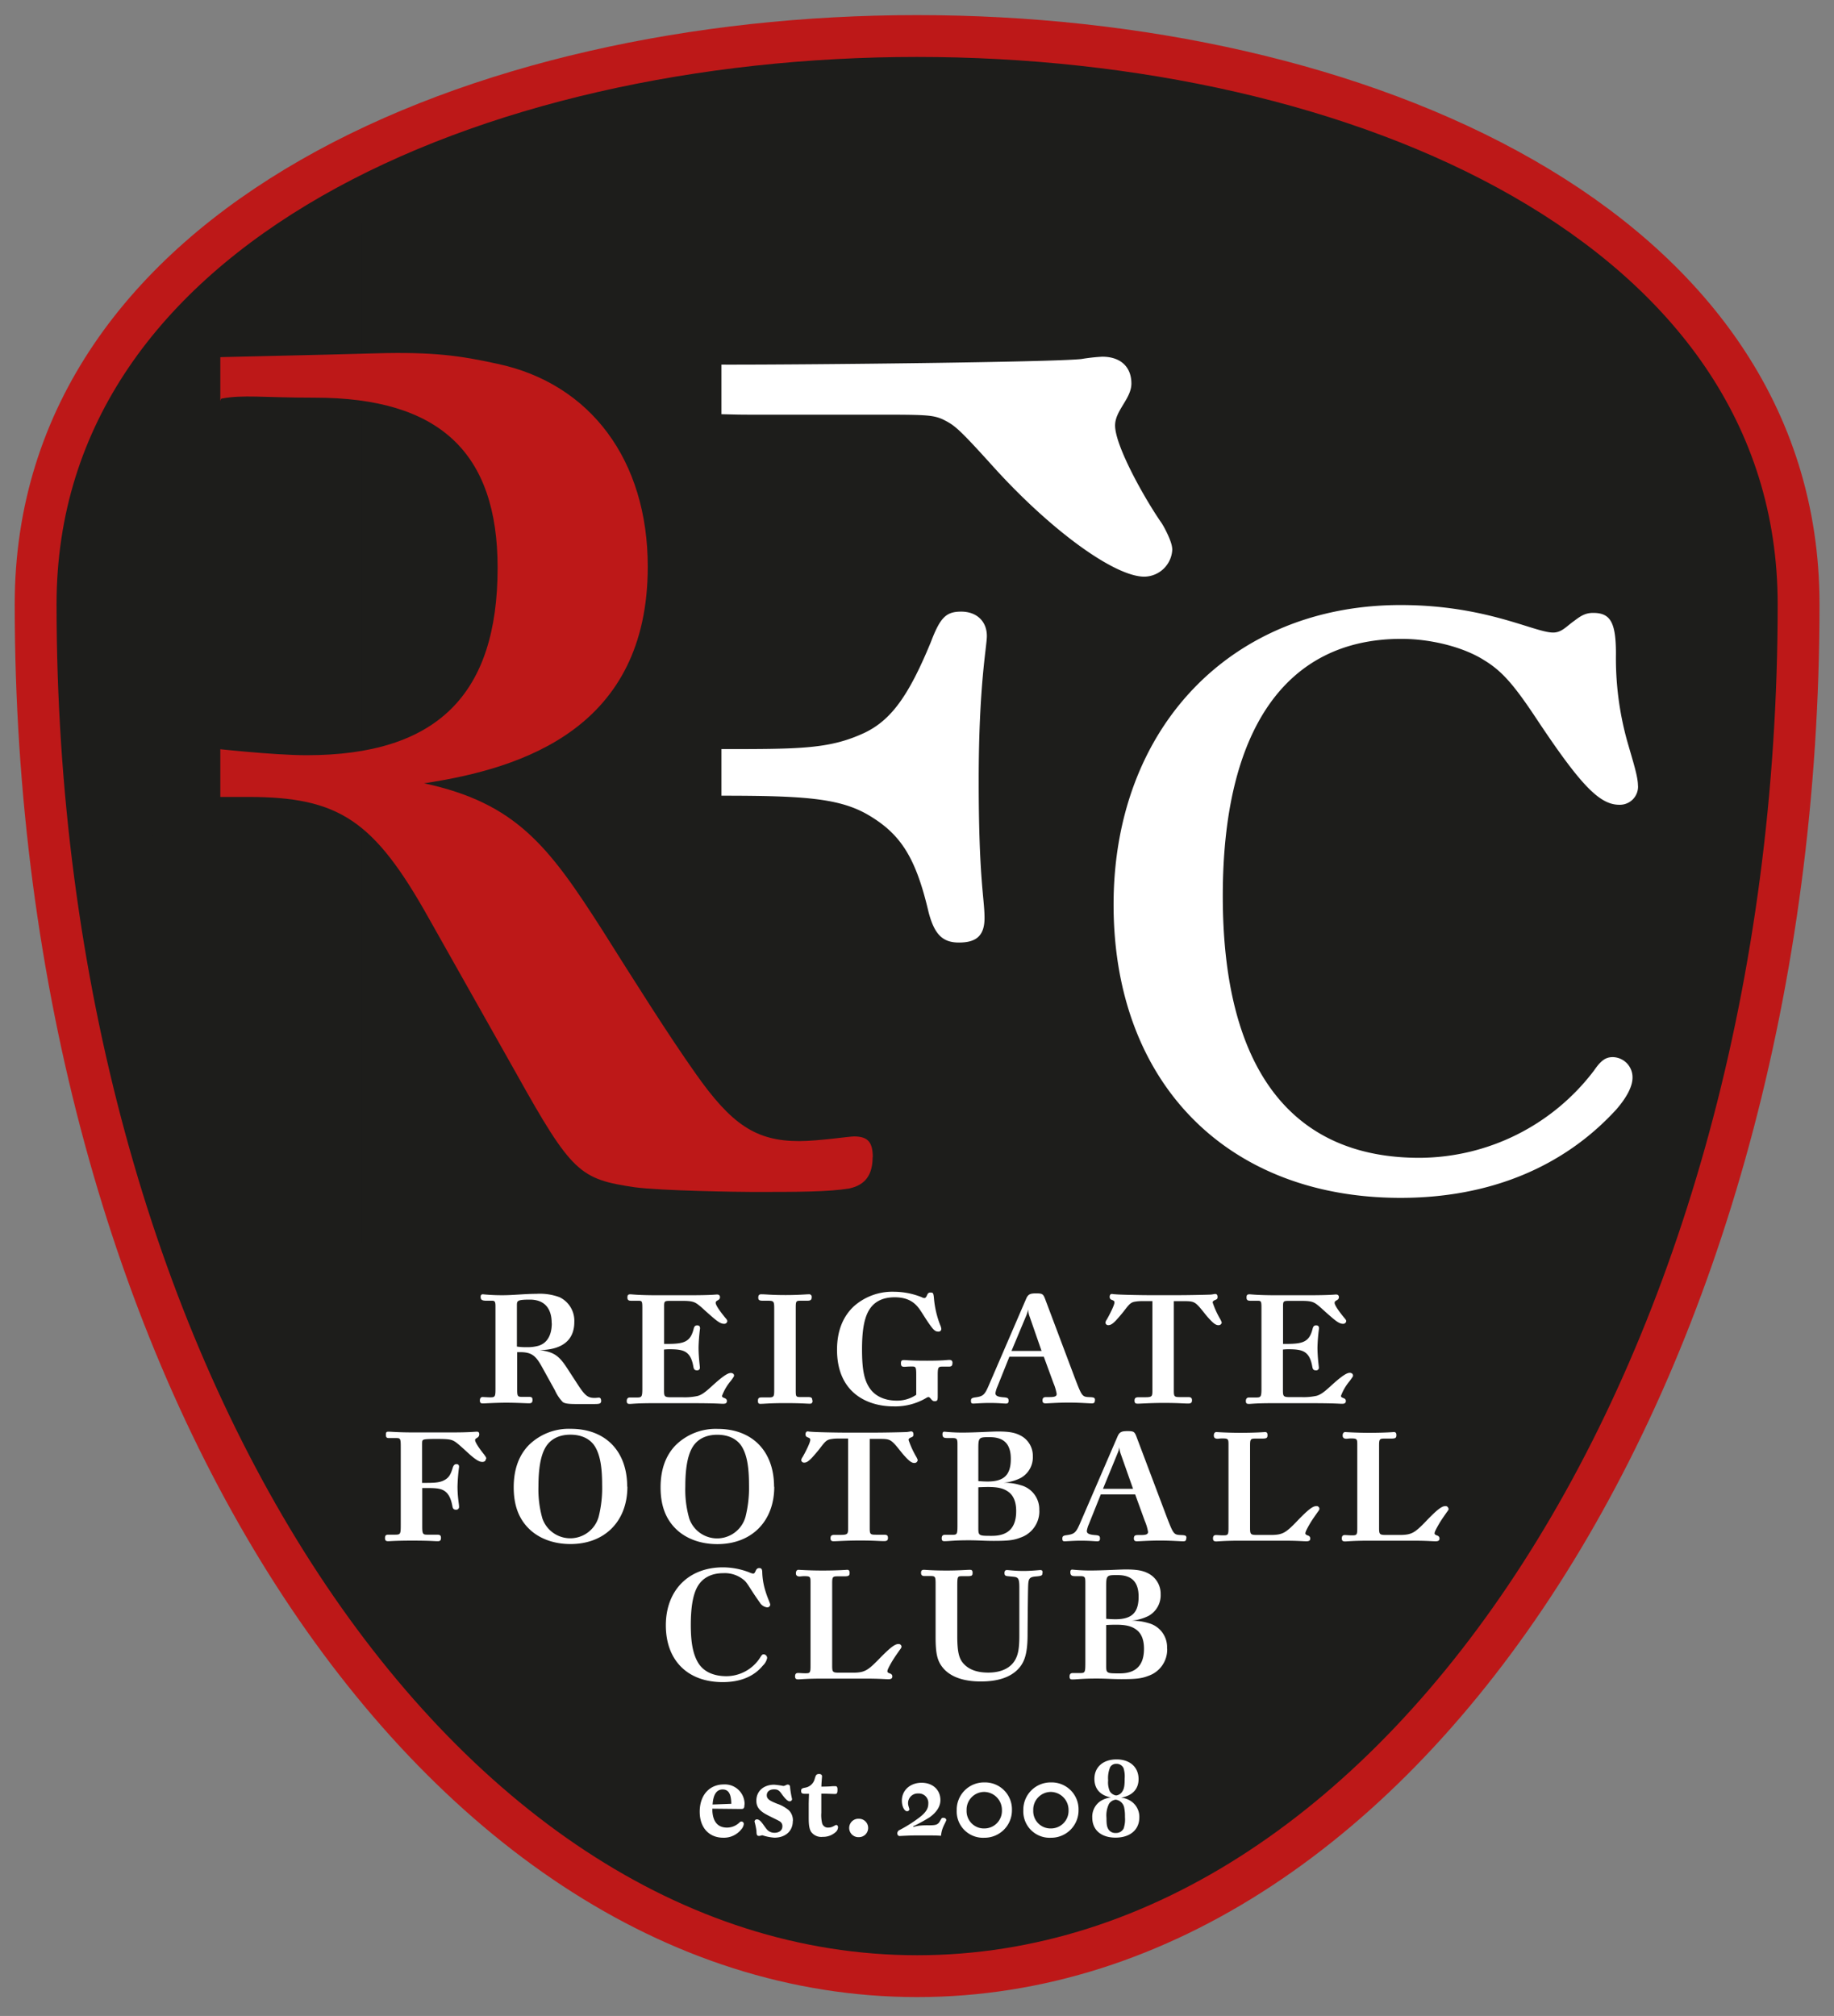
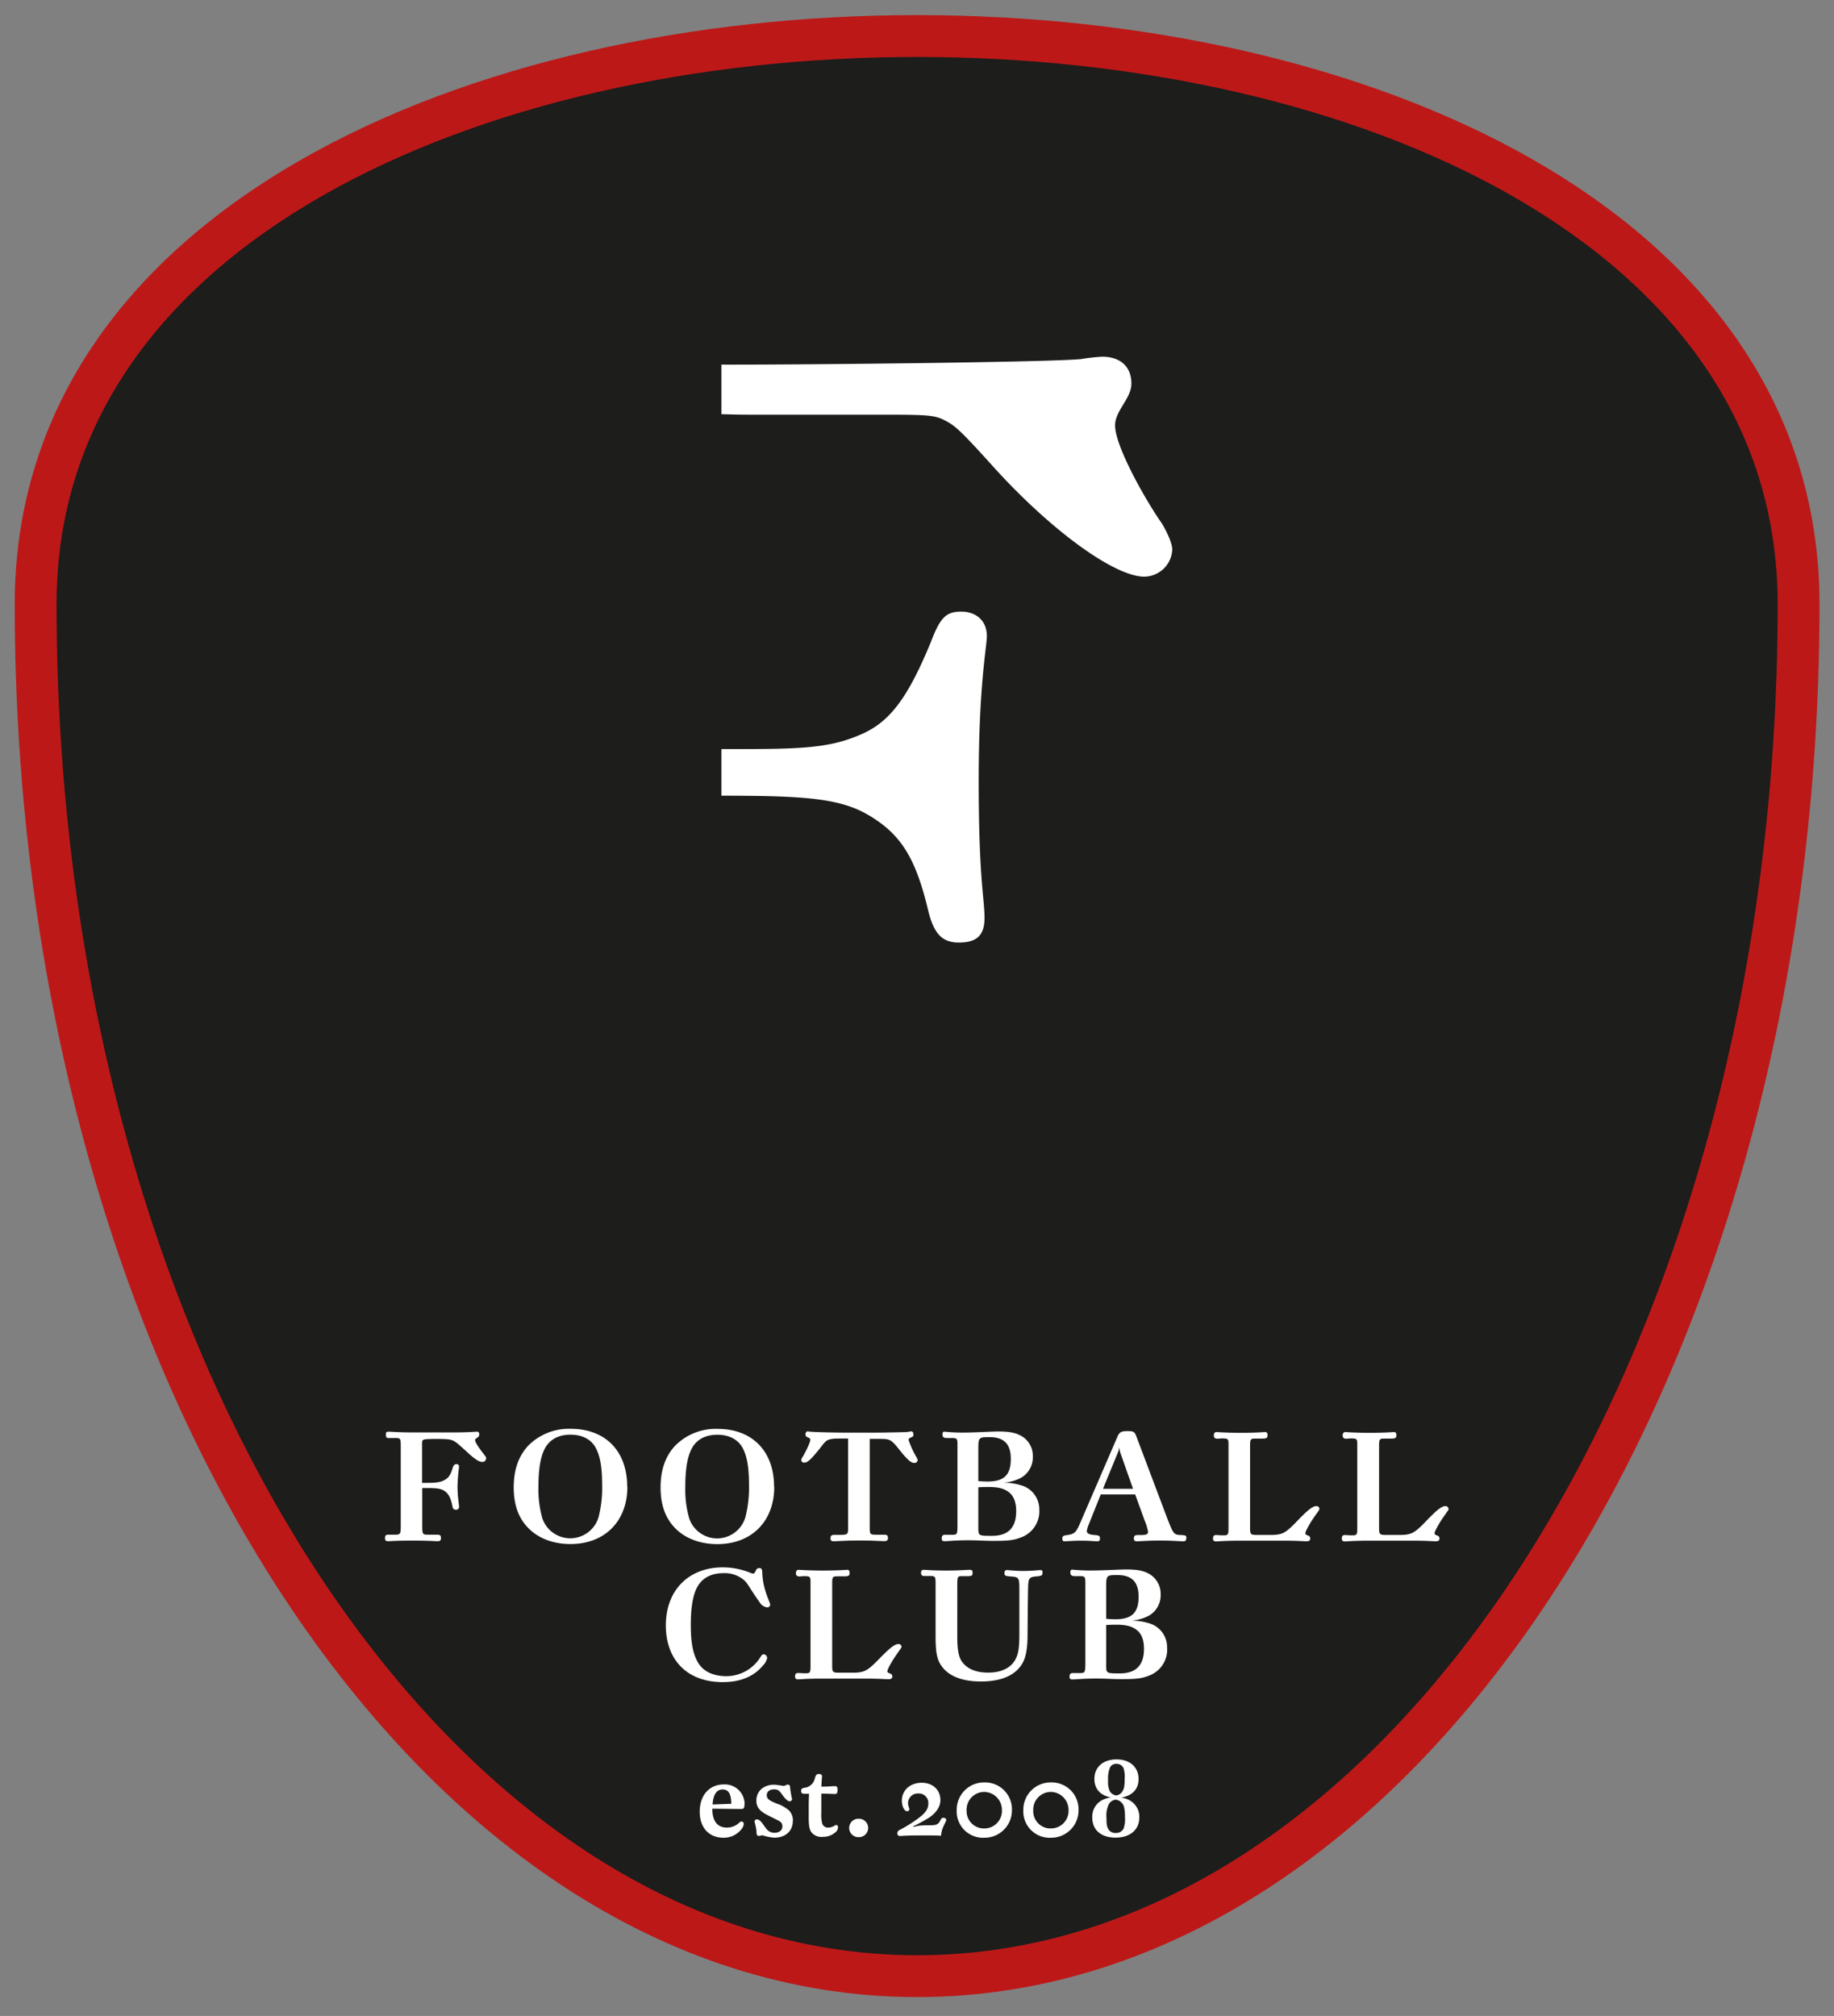
<svg xmlns="http://www.w3.org/2000/svg" id="Layer_1" data-name="Layer 1" viewBox="0 0 487.89 536.28">
  <rect x="0" y="0" width="487.89" height="536.28" fill="#808080" stroke="none" />
  <defs>
    <style>.cls-1,.cls-10,.cls-11,.cls-2,.cls-3,.cls-6{fill:none;}.cls-2{clip-path:url(#clip-path);}.cls-3{clip-path:url(#clip-path-12);}.cls-4{clip-path:url(#clip-path-26);}.cls-5{fill:#1d1d1b;}.cls-6{stroke:#bd1818;stroke-width:11.13px;}.cls-7{fill:#fff;}.cls-8{fill:#bd1818;}.cls-9{clip-path:url(#clip-path-28);}.cls-10{stroke:#fff;stroke-width:1.25px;}.cls-10,.cls-11{stroke-miterlimit:10;}.cls-11{stroke:#000;stroke-width:0.25px;}</style>
    <clipPath id="clip-path">
      <path class="cls-1" d="M-199-50" />
    </clipPath>
    <clipPath id="clip-path-12">
-       <path class="cls-2" d="M684.89-50" />
-     </clipPath>
+       </clipPath>
    <clipPath id="clip-path-24">
      <path class="cls-1" d="M-196-47" />
    </clipPath>
    <clipPath id="clip-path-26">
      <polyline class="cls-1" points="-178 565.28 663.89 565.28 663.89 -30 -178 -30" />
    </clipPath>
    <clipPath id="clip-path-28">
      <path class="cls-3" d="M684.89,587.28" />
    </clipPath>
  </defs>
  <g class="cls-4">
    <path class="cls-5" d="M244,525.69c129.49,0,234.47-163.39,234.47-364.94S9.48-40.81,9.48,160.75,114.45,525.69,244,525.69" />
    <path class="cls-6" d="M244,525.69c129.49,0,234.47-163.39,234.47-364.94S9.48-40.81,9.48,160.75,114.45,525.69,244,525.69Z" />
-     <path class="cls-7" d="M435.74,209.05c0-2.51-1.26-6.27-2.93-12.13a82.31,82.31,0,0,1-2.93-23c0-8.37-1.46-10.88-6.07-10.88-2.09,0-3.34.84-5,2.1-2.09,1.46-3.34,3.13-5.64,3.13-5,0-17.78-7.32-40.58-7.32-45,0-76.35,32.63-76.35,79.7,0,47.27,30.12,78,76.35,78,23.63,0,43.3-8.16,57.31-23.43,2.93-3.35,4.39-6.27,4.39-8.57a5.36,5.36,0,0,0-5.23-5.44c-1.88,0-3.13.83-5,3.55A58.54,58.54,0,0,1,377.59,308c-34.31,0-52.3-24.05-52.3-69.65,0-44.14,16.74-68.4,47.49-68.4,8.15,0,16.73,2.3,22,5.65,4.81,2.92,7.95,6.48,14.43,16.31,11.3,16.94,16.32,22.17,21.55,22.17a4.83,4.83,0,0,0,5-5" />
    <path class="cls-7" d="M311.83,146c0-1.86-2.17-5.89-2.79-6.82-4.34-6.2-12.4-20.46-12.4-26,0-4,4.34-7.13,4.34-11.16,0-4.34-2.79-7.13-7.75-7.13a50.35,50.35,0,0,0-5.58.62C279.59,96.36,215.74,97,195,97c-57.34,0-62-1.24-68.19-1.24-4.34,0-6.2,1.86-6.2,6.51,0,6.51,2.48,8.06,11.47,8.06,11.78,0,13.33.31,16.43,3.1,1.86,1.86,2.48,3.72,2.48,12.71V287.3c0,13-3.41,13.33-11.16,14.26-3.72.31-13.33.31-13.33.31-5.89,0-9,2.17-9,7.13s2.17,7.13,7.75,7.13c3.41,0,12.4-1.55,40.6-1.55,36,0,43.09,1.55,53.32,1.55,5.58,0,7.75-1.86,7.75-6.51,0-6.51-2.17-7.44-10.54-7.44-3.1,0-13-.31-18.6-.62-9.61-.62-9.92-3.72-9.92-11.47V211.67h4c22,0,31.62.62,39.37,5.27,8.37,5,12.4,11.16,15.8,25.73,1.55,5.89,3.72,8.06,8.06,8.06s6.82-1.55,6.82-6.51c0-5.27-1.55-10.23-1.55-36.58,0-25.42,2.17-35.65,2.17-38.44,0-4-2.79-6.5-6.82-6.5s-5.58,1.55-8.06,8.05C241.78,185,237.13,191.52,230,194.93c-9.3,4.34-17.05,4.34-38.13,4.34h-4l-.07-85.06c-.34-5.17-.34-3.89,11.54-3.9h32.55c13.95,0,16.11,0,18.9,1.24,3.1,1.55,4,2.17,12.71,11.78,15.5,17.36,32.86,30.07,40.92,30.07a7.54,7.54,0,0,0,7.44-7.44" />
  </g>
  <rect class="cls-5" x="96.39" y="59.23" width="95.53" height="271.5" />
  <rect class="cls-5" x="186.01" y="284.6" width="46.57" height="42.61" />
  <g class="cls-4">
-     <path class="cls-8" d="M132.38,151c0,33.78-16.12,49.9-50.84,49.9-9,0-25.42-1.86-25.42-1.86s-.32-90.89,2.78-93c5.86-1.1,10.86-.25,24.81-.25,33.17,0,48.67,14.57,48.67,45.26m99.8,156.84c0-4-1.24-5.58-5-5.58-1.24,0-9.6,1.24-14.56,1.24-11.47,0-18-4.34-27.59-18-7.44-10.54-15.81-23.87-24.8-38.13-14.26-22.31-22.94-33.78-47.42-39.05,26.65-4,59.51-14.88,59.51-57.65,0-28.21-15.19-48.67-40-53.94-9.92-2.17-17.06-3.2-32.24-2.79-24.76.68-15,.36-40.87,1C27.66,95.8,56.12,212,56.12,212H66c24.18,0,33.48,6.2,48.05,32.23l23.24,41.23c14.88,26.66,17,28.21,31.62,30.38,7.13.93,27.28,1.24,31.31,1.24,12.09,0,20.14,0,25.72-.93,4.34-.93,6.2-3.72,6.2-8.37" />
-   </g>
+     </g>
  <polygon class="cls-5" points="42.79 94.96 39.28 300.07 58.61 352.05 58.61 80.55 42.79 94.96" />
  <path class="cls-7" d="M304.33,438.59c0,4.4-2.12,6.56-6.44,6.56-3.42,0-3.62,0-3.62-2V432.28s1.34-.08,2.56-.08c2.61,0,4.12.36,5.38,1.26,1.43,1,2.12,2.73,2.12,5.13m-1.43-13.84c0,4.28-1.83,6-6.19,6-1.14,0-2.44-.12-2.44-.12V422c0-2.77.16-3,2.52-3h.53c3.79,0,5.58,1.87,5.58,5.74m7.57,13.76a6.61,6.61,0,0,0-4.92-6.72,15.07,15.07,0,0,0-4.64-.65,12.52,12.52,0,0,0,4.6-1.26,6.27,6.27,0,0,0,3.25-5.78,6.07,6.07,0,0,0-3.29-5.54c-1.43-.73-2.89-1.05-6-1.05-1.67,0-5.94.28-9.52.28a46.86,46.86,0,0,1-4.69-.24c-.36,0-.52.2-.52.69,0,.77.32,1.05,1.18,1.05h1.34c1.51,0,1.47.29,1.47,2.16V442c0,3-.05,3.06-1.51,3.06-1.18,0-1.55,0-1.83,0-.57,0-.86.28-.86.93s.25.77.78.77c1.22,0,2.48-.24,6.47-.24,2.4,0,4.07.16,6.55.16,3.79,0,5.34-.16,7.09-.85a7.39,7.39,0,0,0,5.08-7.25m-33.14-20.19c0-.57-.16-.73-.65-.73-.17,0-2.37.24-4.44.24-2.28,0-3.95-.24-4.39-.24s-.66.24-.66.77.13.77.78.85l1.63.16c1.3.13,1.54.53,1.54,2.94,0,1.18,0,3.91,0,4.35,0,2.94,0,7.7,0,8.31,0,3.3-.28,4.93-1,6.31-1.23,2.41-3.91,3.59-7.25,3.59s-5.62-1-7-2.89c-.89-1.27-1.26-3.1-1.26-6.76V422.43c0-3.14,0-3.14,1.34-3.14h1.19c1.38,0,1.54-.12,1.54-.93,0-.57-.2-.77-.73-.77-.73,0-2.93.2-6.11.2-4.1,0-5.69-.2-6.1-.2-.57,0-.77.24-.77.81s.28.85.85.85h1.59c1.3,0,1.43.12,1.43,2v14.13c0,4.56.44,6.47,2,8.35,2,2.35,5.41,3.57,10.05,3.57,4.28,0,7.5-1,9.61-3,1.92-1.84,2.77-4.16,2.81-9.17,0-1.42.08-11.64.16-13.4s.33-2.23,2-2.36,1.79-.28,1.79-1m-37.49,19.62a.75.75,0,0,0-.82-.65c-.93,0-2.15.9-5.12,3.95s-3.83,3.58-6.52,3.67c-.28,0-3.79,0-4.23,0-1.63,0-1.75-.21-1.75-1.88V421.25c0-1.75.12-1.92,1.42-1.92h1.75c1.22,0,1.47-.16,1.47-.93,0-.57-.21-.81-.65-.81-.09,0-2.41.2-6.6.2-3.54,0-6.26-.2-6.35-.2-.44,0-.69.36-.69.93s.33.85,1,.85c.28,0,.61-.08,1.14-.08,1.75,0,1.75.13,1.75,1.88V443c0,2-.08,2.12-1.42,2.12-.74,0-1.47-.08-1.88-.08-.57,0-.81.28-.81.89s.24.81.85.81,2.16-.2,6.23-.2h11.85c3.62,0,4.92.16,5.94.16.65,0,1-.2,1-.73s-.33-.69-.66-.81-.65-.24-.65-.57.25-.9,1.18-2.52c.7-1.19,1.67-2.53,2.12-3.18.33-.41.45-.61.45-.9M204.9,426.87c0-.41-.86-2-1.51-4.44a18.43,18.43,0,0,1-.61-4.07c0-1-.25-1.22-.82-1.22-1.1,0-.85,1.46-1.62,1.46a3.25,3.25,0,0,1-.9-.28,19.54,19.54,0,0,0-7.12-1.38c-9.16,0-15.19,6.14-15.19,15.42s5.74,15.11,15.14,15.11c4.56,0,8.23-1.42,10.67-4.4a3.82,3.82,0,0,0,1.14-2,1,1,0,0,0-.89-1c-.37,0-.53.16-.94.82a10.69,10.69,0,0,1-9,5c-3.58,0-6.27-1.3-7.65-3.78-1.31-2.33-1.83-5.38-1.83-9.86s.52-7.86,1.71-10.06c1.34-2.44,3.74-3.7,6.92-3.7a7.89,7.89,0,0,1,5.7,2c.89.86,1.62,2.45,4.07,5.87a2.61,2.61,0,0,0,1.87,1.22.77.77,0,0,0,.86-.69" />
  <path class="cls-7" d="M385.31,401.3a.75.75,0,0,0-.81-.65c-.94,0-2.16.9-5.13,4s-3.83,3.58-6.52,3.67c-.28,0-3.78,0-4.23,0-1.63,0-1.75-.21-1.75-1.88V384.61c0-1.76.12-1.92,1.42-1.92H370c1.22,0,1.47-.16,1.47-.93,0-.57-.21-.81-.65-.81-.08,0-2.4.2-6.6.2-3.54,0-6.26-.2-6.34-.2-.45,0-.7.36-.7.93s.33.85,1,.85c.29,0,.61-.08,1.14-.08,1.75,0,1.75.12,1.75,1.87v21.79c0,2-.08,2.12-1.42,2.12-.74,0-1.47-.08-1.88-.08-.57,0-.81.28-.81.89s.24.81.86.81,2.15-.2,6.22-.2H376c3.62,0,4.92.16,5.94.16.65,0,1-.2,1-.73a.8.8,0,0,0-.65-.81c-.33-.16-.66-.25-.66-.57s.25-.9,1.19-2.53c.69-1.18,1.67-2.52,2.11-3.17.33-.41.45-.61.45-.9m-34.39,0a.74.74,0,0,0-.81-.65c-.94,0-2.16.9-5.13,4s-3.83,3.58-6.51,3.67c-.29,0-3.79,0-4.24,0-1.63,0-1.75-.21-1.75-1.88V384.61c0-1.76.12-1.92,1.43-1.92h1.75c1.22,0,1.46-.16,1.46-.93,0-.57-.2-.81-.65-.81-.08,0-2.4.2-6.59.2-3.54,0-6.27-.2-6.35-.2-.45,0-.69.36-.69.93s.32.85,1,.85c.29,0,.62-.08,1.15-.08,1.75,0,1.75.12,1.75,1.87v21.79c0,2-.09,2.12-1.43,2.12-.73,0-1.47-.08-1.87-.08-.57,0-.82.28-.82.89s.25.81.86.81,2.16-.2,6.22-.2h11.85c3.62,0,4.93.16,5.94.16.66,0,1-.2,1-.73a.79.79,0,0,0-.65-.81c-.33-.16-.65-.25-.65-.57s.24-.9,1.18-2.53c.69-1.18,1.67-2.52,2.12-3.17.32-.41.44-.61.44-.9m-49.58-5.25h-8l3.86-9.4a6.47,6.47,0,0,0,.49-1.67,6.64,6.64,0,0,0,.45,2Zm14.2,13.15c0-.65-.12-.81-1.46-.85-1.91-.08-2-.21-3.79-4.85l-8.06-21.37c-.49-1.27-.73-1.43-2.36-1.43s-2.16.25-2.69,1.51l-9.81,22.71c-1.18,2.77-1.54,3.18-3.78,3.47-.81.12-1.06.28-1.06.89s.16.73.65.73,2.36-.16,4.23-.16c2.57,0,3.63.16,4.44.16.49,0,.69-.2.69-.73,0-.69-.2-.85-1.42-.93-1.47-.13-2.08-.41-2.08-1.1a7.06,7.06,0,0,1,.53-1.76l3.18-7.94h9.16l2.56,7.05a13.05,13.05,0,0,1,.86,2.89c0,.65-.49.86-2,.86h-.77c-.69,0-1,.2-1,.93,0,.49.25.73.77.73.82,0,3.18-.2,6.19-.2s5.21.2,6.19.2c.57,0,.77-.2.77-.81M270.33,402c0,4.4-2.12,6.56-6.44,6.56-3.42,0-3.63,0-3.63-2V395.64s1.35-.08,2.57-.08c2.61,0,4.12.36,5.38,1.26,1.42,1,2.12,2.73,2.12,5.13m-1.43-13.84c0,4.28-1.83,6-6.19,6-1.14,0-2.45-.12-2.45-.12v-8.68c0-2.77.17-3,2.53-3h.53c3.79,0,5.58,1.87,5.58,5.74m7.57,13.76a6.61,6.61,0,0,0-4.93-6.72,14.47,14.47,0,0,0-4.63-.65,12.45,12.45,0,0,0,4.59-1.26,6.28,6.28,0,0,0,3.26-5.78,6.06,6.06,0,0,0-3.3-5.54c-1.42-.73-2.88-1.06-6-1.06-1.67,0-5.95.29-9.53.29a46.52,46.52,0,0,1-4.68-.24c-.36,0-.53.2-.53.69,0,.77.33,1,1.18,1h1.35c1.5,0,1.46.29,1.46,2.16v20.52c0,3,0,3.06-1.5,3.06-1.19,0-1.55,0-1.84,0-.57,0-.85.28-.85.93s.24.77.77.77c1.22,0,2.49-.24,6.47-.24,2.4,0,4.07.16,6.56.16,3.79,0,5.33-.16,7.08-.85a7.39,7.39,0,0,0,5.09-7.25m-32.34-13.35a4.23,4.23,0,0,0-.45-1,24.13,24.13,0,0,1-2-4.4c0-.2.12-.45.53-.61.69-.28.77-.37.77-.89s-.24-.78-.65-.78c-.12,0-.65.13-1.14.17s-5.66.16-9.08.16H225.2c-2.89,0-8.59-.12-9.52-.24-.45,0-.65-.09-.78-.09-.4,0-.61.29-.61.78a.75.75,0,0,0,.49.77c.61.24.77.32.77.73,0,.69-1.26,3.22-2.07,4.6a1.64,1.64,0,0,0-.33.78.75.75,0,0,0,.82.65c.61,0,1.22-.45,2-1.27.37-.4,1.39-1.54,2.08-2.44,1.42-1.87,1.83-2.32,2.89-2.52a10.06,10.06,0,0,1,1.95-.17h2.73v23.62c0,1.67,0,2-1.91,2H222c-.78,0-1.06.24-1.06.89s.28.81.85.81c.82,0,3.46-.2,6.88-.2,4.11,0,5,.16,6.55.16.74,0,1-.24,1-.85s-.24-.85-1-.85H233c-1.55,0-1.63-.17-1.63-1.88V382.77c1.75,0,2.64,0,2.81,0,2.15,0,2.68.17,3.86,1.43.61.65,1.47,1.79,2.12,2.57,1.59,1.83,2.32,2.4,3.06,2.4a.83.83,0,0,0,.89-.69m-44.86,6.55a31.35,31.35,0,0,1-.94,8.51,7.84,7.84,0,0,1-14.94.45,27.82,27.82,0,0,1-1.06-8.59c0-4.44.53-7.74,1.63-9.9,1.26-2.52,3.66-3.83,6.88-3.83,3,0,5.38,1.14,6.64,3.34s1.79,5.3,1.79,10m6.67.49c0-9.45-5.78-15.39-15-15.39a15.15,15.15,0,0,0-11.19,4.35c-2.65,2.73-4,6.48-4,11.2s1.3,8.23,3.9,10.88,6.52,4.22,11.2,4.22c9.12,0,15.14-6.06,15.14-15.26m-45.79-.49a31.41,31.41,0,0,1-.93,8.51,7.85,7.85,0,0,1-14.95.45,28.13,28.13,0,0,1-1.06-8.59c0-4.44.53-7.74,1.63-9.9,1.26-2.52,3.67-3.83,6.88-3.83,3,0,5.38,1.14,6.64,3.34s1.79,5.3,1.79,10m6.67.49c0-9.45-5.77-15.39-15-15.39a15.15,15.15,0,0,0-11.19,4.35c-2.65,2.73-4,6.48-4,11.2s1.3,8.23,3.91,10.88,6.51,4.22,11.19,4.22c9.12,0,15.14-6.06,15.14-15.26m-37.54-7.45c0-.37-.24-.61-.49-1-1.38-1.71-2.48-3.34-2.48-3.95s1.1-.49,1.1-1.54c0-.49-.2-.69-.65-.69s-1.83.2-6.6.2H109.82c-3.82,0-5.86-.2-6.47-.2s-.69.2-.69.85.21.85.82.85l1.91,0c1.1,0,1.22.12,1.22,2.28v20.85c0,2.48-.08,2.57-1.63,2.57-.65,0-1.54,0-1.71,0-.61,0-.85.24-.85.89s.24.85.85.85c.45,0,2-.16,6.35-.16,4.88,0,5.86.16,6.84.16.61,0,.85-.24.85-.89s-.28-.85-1-.85c-.94,0-1.43,0-2.61,0s-1.38-.17-1.38-2.12V395.84l1.5,0c2.53,0,3.71.2,4.65.94s1.5,1.91,1.87,3.83c.12.73.36,1,1,1a.74.74,0,0,0,.78-.81c0-.73-.41-2.53-.41-5.42a50.81,50.81,0,0,1,.41-5.16c0-.49-.21-.74-.69-.74s-.78.29-1,1c-.53,1.75-1,2.52-2,3.14-1.15.69-2.37.85-4.93.85h-1.22v-9.86c0-1.1,0-1.3.2-1.5s.69-.33,3.54-.33c3.42,0,4.16.12,5.21.86s3.1,2.73,4,3.5c1.67,1.43,2.41,1.75,3.1,1.75.53,0,.89-.28.89-.69" />
-   <path class="cls-7" d="M359.92,365.84c0-.37-.37-.65-.86-.65-.85,0-2.32,1-5.21,3.66-1.63,1.47-2.48,2.12-3.58,2.45a16,16,0,0,1-3.91.36c-.94,0-2.77,0-3,0-2,0-2.07-.16-2.07-2V359s.69-.08,1.34-.08c3.75,0,5.74.36,6.48,4.68.12.69.36.94,1,.94a.69.69,0,0,0,.74-.74c0-.28-.37-2.85-.37-5.37a46.36,46.36,0,0,1,.41-5.05c0-.57-.25-.81-.78-.81s-.77.28-.93.93c-.86,3.43-2.49,4-6.92,4h-.94V347.6c0-1.51.08-1.55,1.79-1.55h3.18c2.6,0,3.25.33,4.31,1.18.9.69,1.43,1.3,3.42,3,1.63,1.43,2.44,1.92,3.22,1.92a.8.8,0,0,0,.89-.69c0-.25-.12-.45-.61-1-1.63-2-2.48-3.34-2.48-3.87,0-.81,1.14-.53,1.14-1.55,0-.44-.29-.68-.77-.68s-1.19.2-7.86.2H340c-5.82,0-7-.25-7.61-.25s-.78.21-.78.86.29.85,1,.85.9,0,1.71,0c1.18,0,1.26,0,1.26,2v21.42c0,2.2-.2,2.32-1.5,2.32l-1.83,0c-.53,0-.82.33-.82.94s.24.77.82.77,1.79-.2,6.22-.2H348.6c6.59,0,7.49.16,8.43.16.69,0,1-.21,1-.73,0-1-1.3-.65-1.3-1.38a13.65,13.65,0,0,1,2.36-4c.77-1.06.86-1.19.86-1.43m-34.91-14a4.74,4.74,0,0,0-.44-1,23.71,23.71,0,0,1-2-4.4c0-.21.12-.45.53-.61.69-.29.77-.37.77-.9s-.24-.77-.65-.77c-.12,0-.65.13-1.14.17s-5.66.16-9.08.16h-6.91c-2.89,0-8.59-.12-9.53-.25-.45,0-.65-.08-.77-.08-.41,0-.62.29-.62.77a.77.77,0,0,0,.49.78c.61.24.78.32.78.73,0,.69-1.27,3.21-2.08,4.6a1.72,1.72,0,0,0-.32.77.73.73,0,0,0,.81.65c.61,0,1.22-.44,2-1.26.37-.41,1.39-1.55,2.08-2.44,1.43-1.87,1.83-2.32,2.89-2.53a11.15,11.15,0,0,1,2-.16h2.72v23.62c0,1.67,0,1.95-1.91,1.95h-1.79c-.78,0-1.06.25-1.06.9s.28.81.85.81c.82,0,3.47-.2,6.88-.2,4.11,0,5.05.16,6.56.16.73,0,1-.25,1-.85s-.24-.86-1-.86H313.9c-1.55,0-1.63-.16-1.63-1.87V346.13c1.75,0,2.65,0,2.81,0,2.16,0,2.69.16,3.87,1.43.61.65,1.46,1.79,2.11,2.56,1.59,1.83,2.32,2.4,3.06,2.4a.82.82,0,0,0,.89-.69m-47.93,7.54h-8L273,350a6.26,6.26,0,0,0,.49-1.67,7,7,0,0,0,.45,2Zm14.21,13.15c0-.65-.13-.82-1.47-.86-1.91-.08-2-.2-3.79-4.84L278,345.48c-.49-1.26-.73-1.42-2.36-1.42s-2.16.24-2.69,1.51l-9.8,22.71c-1.18,2.77-1.55,3.18-3.79,3.46-.81.13-1.06.29-1.06.9s.17.73.65.73,2.36-.16,4.24-.16c2.56,0,3.62.16,4.43.16.49,0,.69-.21.69-.73,0-.69-.2-.86-1.42-.94-1.47-.12-2.08-.4-2.08-1.1a7,7,0,0,1,.53-1.75l3.18-7.94h9.16l2.56,7a13.05,13.05,0,0,1,.86,2.89c0,.65-.49.85-2,.85h-.77c-.69,0-1,.21-1,.94,0,.48.25.73.77.73.82,0,3.18-.21,6.19-.21s5.22.21,6.19.21c.57,0,.78-.21.78-.81m-37.87-9.9c0-.6-.25-.85-.86-.85s-1.51.21-5.9.21c-4.84,0-5.41-.17-6.11-.17s-.85.21-.85.89.24.9.89.9c.37,0,.94-.08,2-.08s1.18.12,1.18,2.24v5.29a9,9,0,0,1-5.17,1.55c-3.38,0-6-1.3-7.41-3.62-1.35-2.16-1.84-5-1.84-10.06,0-4.6.49-7.74,1.59-9.9,1.35-2.64,3.75-3.91,7.09-3.91,3.54,0,5.25,1.39,6.39,2.85.82,1.06,2.24,3.59,3.54,5.22.65.81,1.06,1.06,1.67,1.06a.71.71,0,0,0,.81-.74,3.41,3.41,0,0,0-.32-1.06,25.52,25.52,0,0,1-1.59-6.59c-.16-1.95-.24-2-1-2-.48,0-.69.2-.93.81-.2.44-.41.65-.65.65a1.51,1.51,0,0,1-.69-.21,19.94,19.94,0,0,0-7.33-1.46,15.38,15.38,0,0,0-10.71,3.83c-2.89,2.68-4.52,6.51-4.52,11.6,0,11.36,7.94,15.06,15.06,15.06a16.23,16.23,0,0,0,8.59-2.19,1.58,1.58,0,0,1,.66-.29c.24,0,.44.21.77.61s.57.49.89.49c.65,0,.82-.2.82-1.26v-5.78c0-2,.2-2.16,1.22-2.16.77,0,1.3,0,1.75,0,.69,0,.94-.25.94-.94m-37.29,9.86c0-.61-.24-.82-1.1-.82H213.2c-1.51,0-1.51,0-1.51-2.07V348.25c0-2.12,0-2.24,1.35-2.24h1.75c.85,0,1.14-.24,1.14-.93a.68.68,0,0,0-.78-.78c-.65,0-2.72.21-6.14.21-4,0-5.13-.21-6.51-.21-.53,0-.78.25-.78.9s.33.81,1.18.81h1.22c1.8,0,1.84.12,1.84,2.32V369.5c0,1.88,0,2.24-1.39,2.24l-2,0c-.74,0-.94.25-.94.94,0,.52.16.77.61.77,1.14,0,2.44-.2,6.68-.2s5.61.16,6.51.16c.53,0,.73-.25.73-.85m-20.89-6.68c0-.37-.36-.65-.85-.65-.86,0-2.32,1-5.21,3.66-1.63,1.47-2.48,2.12-3.58,2.45a16,16,0,0,1-3.91.36c-.94,0-2.77,0-3,0-2,0-2.07-.16-2.07-2V359s.69-.08,1.34-.08c3.75,0,5.74.36,6.47,4.68.13.69.37.94,1,.94a.69.69,0,0,0,.73-.74c0-.28-.36-2.85-.36-5.37a47.49,47.49,0,0,1,.4-5.05c0-.57-.24-.81-.77-.81s-.77.28-.93.93c-.86,3.43-2.49,4-6.93,4h-.93V347.6c0-1.51.08-1.55,1.79-1.55h3.17c2.61,0,3.26.33,4.32,1.18.9.69,1.43,1.3,3.42,3,1.63,1.43,2.44,1.92,3.22,1.92a.8.8,0,0,0,.89-.69c0-.25-.12-.45-.61-1-1.63-2-2.48-3.34-2.48-3.87,0-.81,1.14-.53,1.14-1.55,0-.44-.29-.68-.78-.68s-1.18.2-7.85.2H175.3c-5.82,0-7-.25-7.61-.25s-.78.21-.78.86.29.85,1,.85.9,0,1.71,0c1.18,0,1.26,0,1.26,2v21.42c0,2.2-.2,2.32-1.5,2.32l-1.84,0c-.53,0-.81.33-.81.94s.24.77.81.77,1.79-.2,6.23-.2h10.18c6.59,0,7.49.16,8.42.16.7,0,1-.21,1-.73,0-1-1.3-.65-1.3-1.38a13.65,13.65,0,0,1,2.36-4c.77-1.06.85-1.19.85-1.43M146.79,352c0,3.21-1.27,5.33-3.55,6a10.38,10.38,0,0,1-3,.37,16.1,16.1,0,0,1-2.73-.16V347.31c0-1.26,0-1.59,3.46-1.59,3.75,0,5.79,2.2,5.79,6.24m13.14,20.6c0-.49-.2-.77-.61-.77-.12,0-.77.08-1.06.08-1.87,0-2.6-.57-4.68-3.79l-2.73-4.2c-2.11-3.21-3.45-4.23-7.2-4.72,6-.12,9.16-2.68,9.16-7.49a6.94,6.94,0,0,0-3.95-6.6,15.13,15.13,0,0,0-6.15-.89c-3,0-6.19.37-8.79.37a48.43,48.43,0,0,1-5.42-.25c-.4,0-.61.21-.61.65,0,.77.29,1,1.27,1.06.77,0,1.58,0,1.79,0,.77,0,.89.37.89,1.55v22c0,2-.16,2.16-1.42,2.16-.41,0-1.92-.09-2-.09-.49,0-.73.37-.73.94s.24.77.77.77c.37,0,3.71-.2,6.19-.2,2.77,0,5.21.16,6.15.16.65,0,.89-.25.89-.89s-.2-.82-.94-.82H139c-1.3,0-1.42-.08-1.42-2.16v-9.73s.57,0,.9,0c3.09,0,4.15,1.1,5.78,4.07l3.38,6.11a10.88,10.88,0,0,0,2.07,3.09c.61.45,1.83.53,3.67.53h4.15c2,0,2.4,0,2.4-1" />
  <path class="cls-7" d="M299.27,483.39a7.5,7.5,0,0,1-.35,3,2.21,2.21,0,0,1-2.09,1.21,2.14,2.14,0,0,1-1.9-.88c-.44-.66-.58-1.3-.58-3.14a7,7,0,0,1,.66-3.71,2.48,2.48,0,0,1,1.79-1.13,2.64,2.64,0,0,1,2.28,2.2,11.12,11.12,0,0,1,.19,2.42m-.08-10.31c0,1.92-.11,2.75-.66,3.57a2.22,2.22,0,0,1-1.62,1,2.41,2.41,0,0,1-1.68-1.12,5.9,5.9,0,0,1-.44-2.89,7.6,7.6,0,0,1,.53-3.5,1.79,1.79,0,0,1,1.64-.9,2,2,0,0,1,1.93,1.15,7.34,7.34,0,0,1,.3,2.73m3.9,10.37a5,5,0,0,0-2.06-4.21,5.73,5.73,0,0,0-2.8-1.05c3-.49,4.66-2.28,4.66-4.92,0-3.19-2.3-5.25-5.87-5.25s-5.88,2.06-5.88,5.17c0,2.66,1.54,4.42,4.42,4.95a6.69,6.69,0,0,0-2.74.93,5,5,0,0,0-2.25,4.4c0,3.33,2.36,5.36,6.2,5.36s6.32-2.08,6.32-5.38m-18.83-1.92a4.68,4.68,0,0,1-4.67,4.86,4.6,4.6,0,0,1-4.72-4.81,4.71,4.71,0,0,1,4.69-4.91,4.79,4.79,0,0,1,4.7,4.86m2.66,0a7.16,7.16,0,0,0-7.36-7.39,7.26,7.26,0,0,0-7.33,7.41,7,7,0,0,0,7.33,7.31,7.28,7.28,0,0,0,7.36-7.33m-20.38,0a4.68,4.68,0,0,1-4.67,4.86,4.61,4.61,0,0,1-4.73-4.81,4.71,4.71,0,0,1,4.7-4.91,4.79,4.79,0,0,1,4.7,4.86m2.66,0a7.16,7.16,0,0,0-7.36-7.39,7.26,7.26,0,0,0-7.33,7.41,7,7,0,0,0,7.33,7.31,7.29,7.29,0,0,0,7.36-7.33m-17.52,2.52c0-.3-.3-.49-.72-.49a.6.6,0,0,0-.44.11,10.76,10.76,0,0,0-.6,1c-.55.74-1,.88-2.83.88a18.78,18.78,0,0,0-2.58.11A9.78,9.78,0,0,0,243,486l-.08-.17a43.44,43.44,0,0,0,4.45-2.44c1.67-1.24,2.8-2.72,2.8-4.54,0-2.74-2.06-4.61-5-4.61s-5.25,1.92-5.25,4.75c0,1.57.66,2.83,1.4,2.83.27,0,.6-.22.6-.49s-.35-1-.35-1.57a2.56,2.56,0,0,1,2.72-2.66,2.51,2.51,0,0,1,2.66,2.72c0,1.29-.66,2.33-2.28,3.59a36.17,36.17,0,0,1-5.32,3.38,1,1,0,0,0-.64.85c0,.47.22.77.64.77.16,0,2.55-.16,4.83-.16,4.23,0,4.64,0,6.15.1a8,8,0,0,1,.44-2c.38-1,1-2,1-2.31m-20.82,2.23a2.43,2.43,0,0,0-2.44-2.45,2.45,2.45,0,1,0,0,4.89,2.44,2.44,0,0,0,2.44-2.44m-8-.14c0-.33-.19-.66-.49-.66s-1,.69-2,.69a1.59,1.59,0,0,1-1.75-1.13,9.34,9.34,0,0,1-.22-2.8v-5.08h.87c.47,0,2.37.08,2.75.08.55,0,.69-.25.69-1.21,0-.6-.17-.87-.58-.87s-.8,0-1.24.05-2.47.08-2.47.08c0-.79.17-2.63.17-2.74,0-.44-.36-.63-.74-.63-.77,0-.91.27-1.21,1.31a3.14,3.14,0,0,1-2.61,2.34c-.82.16-1,.33-1,.85s.16.77,1,.77c.39,0,1.1,0,1.1,0s-.08,2.14-.08,2.69c0,.91,0,2.42,0,3.71,0,1.92.16,2.94.63,3.71a3.34,3.34,0,0,0,3.1,1.34,4.93,4.93,0,0,0,3.4-1.23,1.79,1.79,0,0,0,.66-1.24m-12-1.78a3.78,3.78,0,0,0-1.07-2.81,9.6,9.6,0,0,0-3.13-1.75c-1.59-.66-2.75-1.1-2.75-2.23,0-1,.77-1.59,1.93-1.59.93,0,1.34.22,2,1.18,1,1.37,1.65,2,2.17,2a.62.62,0,0,0,.63-.61,23.85,23.85,0,0,1-.52-3.05c0-.54-.22-.79-.63-.79s-.66.36-1.21.36a20,20,0,0,0-2.39-.33c-2.83,0-4.75,1.72-4.75,4.25,0,1.46.63,2.53,2.47,3.57,1.1.63,3.54,1.73,3.85,2a1.43,1.43,0,0,1,.6,1.29c0,1-.83,1.68-2.09,1.68a2.6,2.6,0,0,1-1.89-.75c-.39-.38-1.05-1.4-1.38-1.81-.57-.74-1-1-1.37-1a.61.61,0,0,0-.68.58,17.69,17.69,0,0,1,.52,2.52c0,1.07.16,1.29.71,1.29.38,0,.55-.16.88-.16a13.19,13.19,0,0,0,3.18.63c2.94,0,4.89-1.76,4.89-4.39m-16.33-4.62-5,.19c.16-2.66,1.07-4,2.66-4s2.28,1.18,2.31,3.82m3.54.17a5.24,5.24,0,0,0-5.52-5.33c-3.87,0-6.42,2.88-6.42,7.27,0,4.18,2.44,6.9,6.26,6.9a5.88,5.88,0,0,0,4.8-2.22,2.47,2.47,0,0,0,.66-1.41.63.63,0,0,0-.58-.68.7.7,0,0,0-.52.22,4.77,4.77,0,0,1-3.35,1.4c-2.41,0-3.73-1.49-3.9-4.4v-.63l7.53.08c.77,0,1-.11,1-1.2" />
  <g class="cls-9">
-     <path class="cls-10" d="M663.89,572.28v15m0-622.28V-50M-178,572.28v15M-178-35V-50M669.89,566.28h15m-868.89,0h-15M669.89-29h15M-184-29h-15" />
-     <path class="cls-11" d="M663.89,572.28v15m0-622.28V-50M-178,572.28v15M-178-35V-50M669.89,566.28h15m-868.89,0h-15M669.89-29h15M-184-29h-15" />
+     <path class="cls-10" d="M663.89,572.28v15m0-622.28V-50M-178,572.28v15M-178-35V-50M669.89,566.28h15m-868.89,0h-15M669.89-29M-184-29h-15" />
    <path class="cls-10" d="M663.89,569.28v18m0-619.28V-50M-178,569.28v18M-178-32V-50M666.89,566.28h18m-865.89,0h-18M666.89-29h18M-181-29h-18" />
    <path class="cls-11" d="M663.89,569.28v18m0-619.28V-50M-178,569.28v18M-178-32V-50M666.89,566.28h18m-865.89,0h-18M666.89-29h18M-181-29h-18" />
  </g>
</svg>